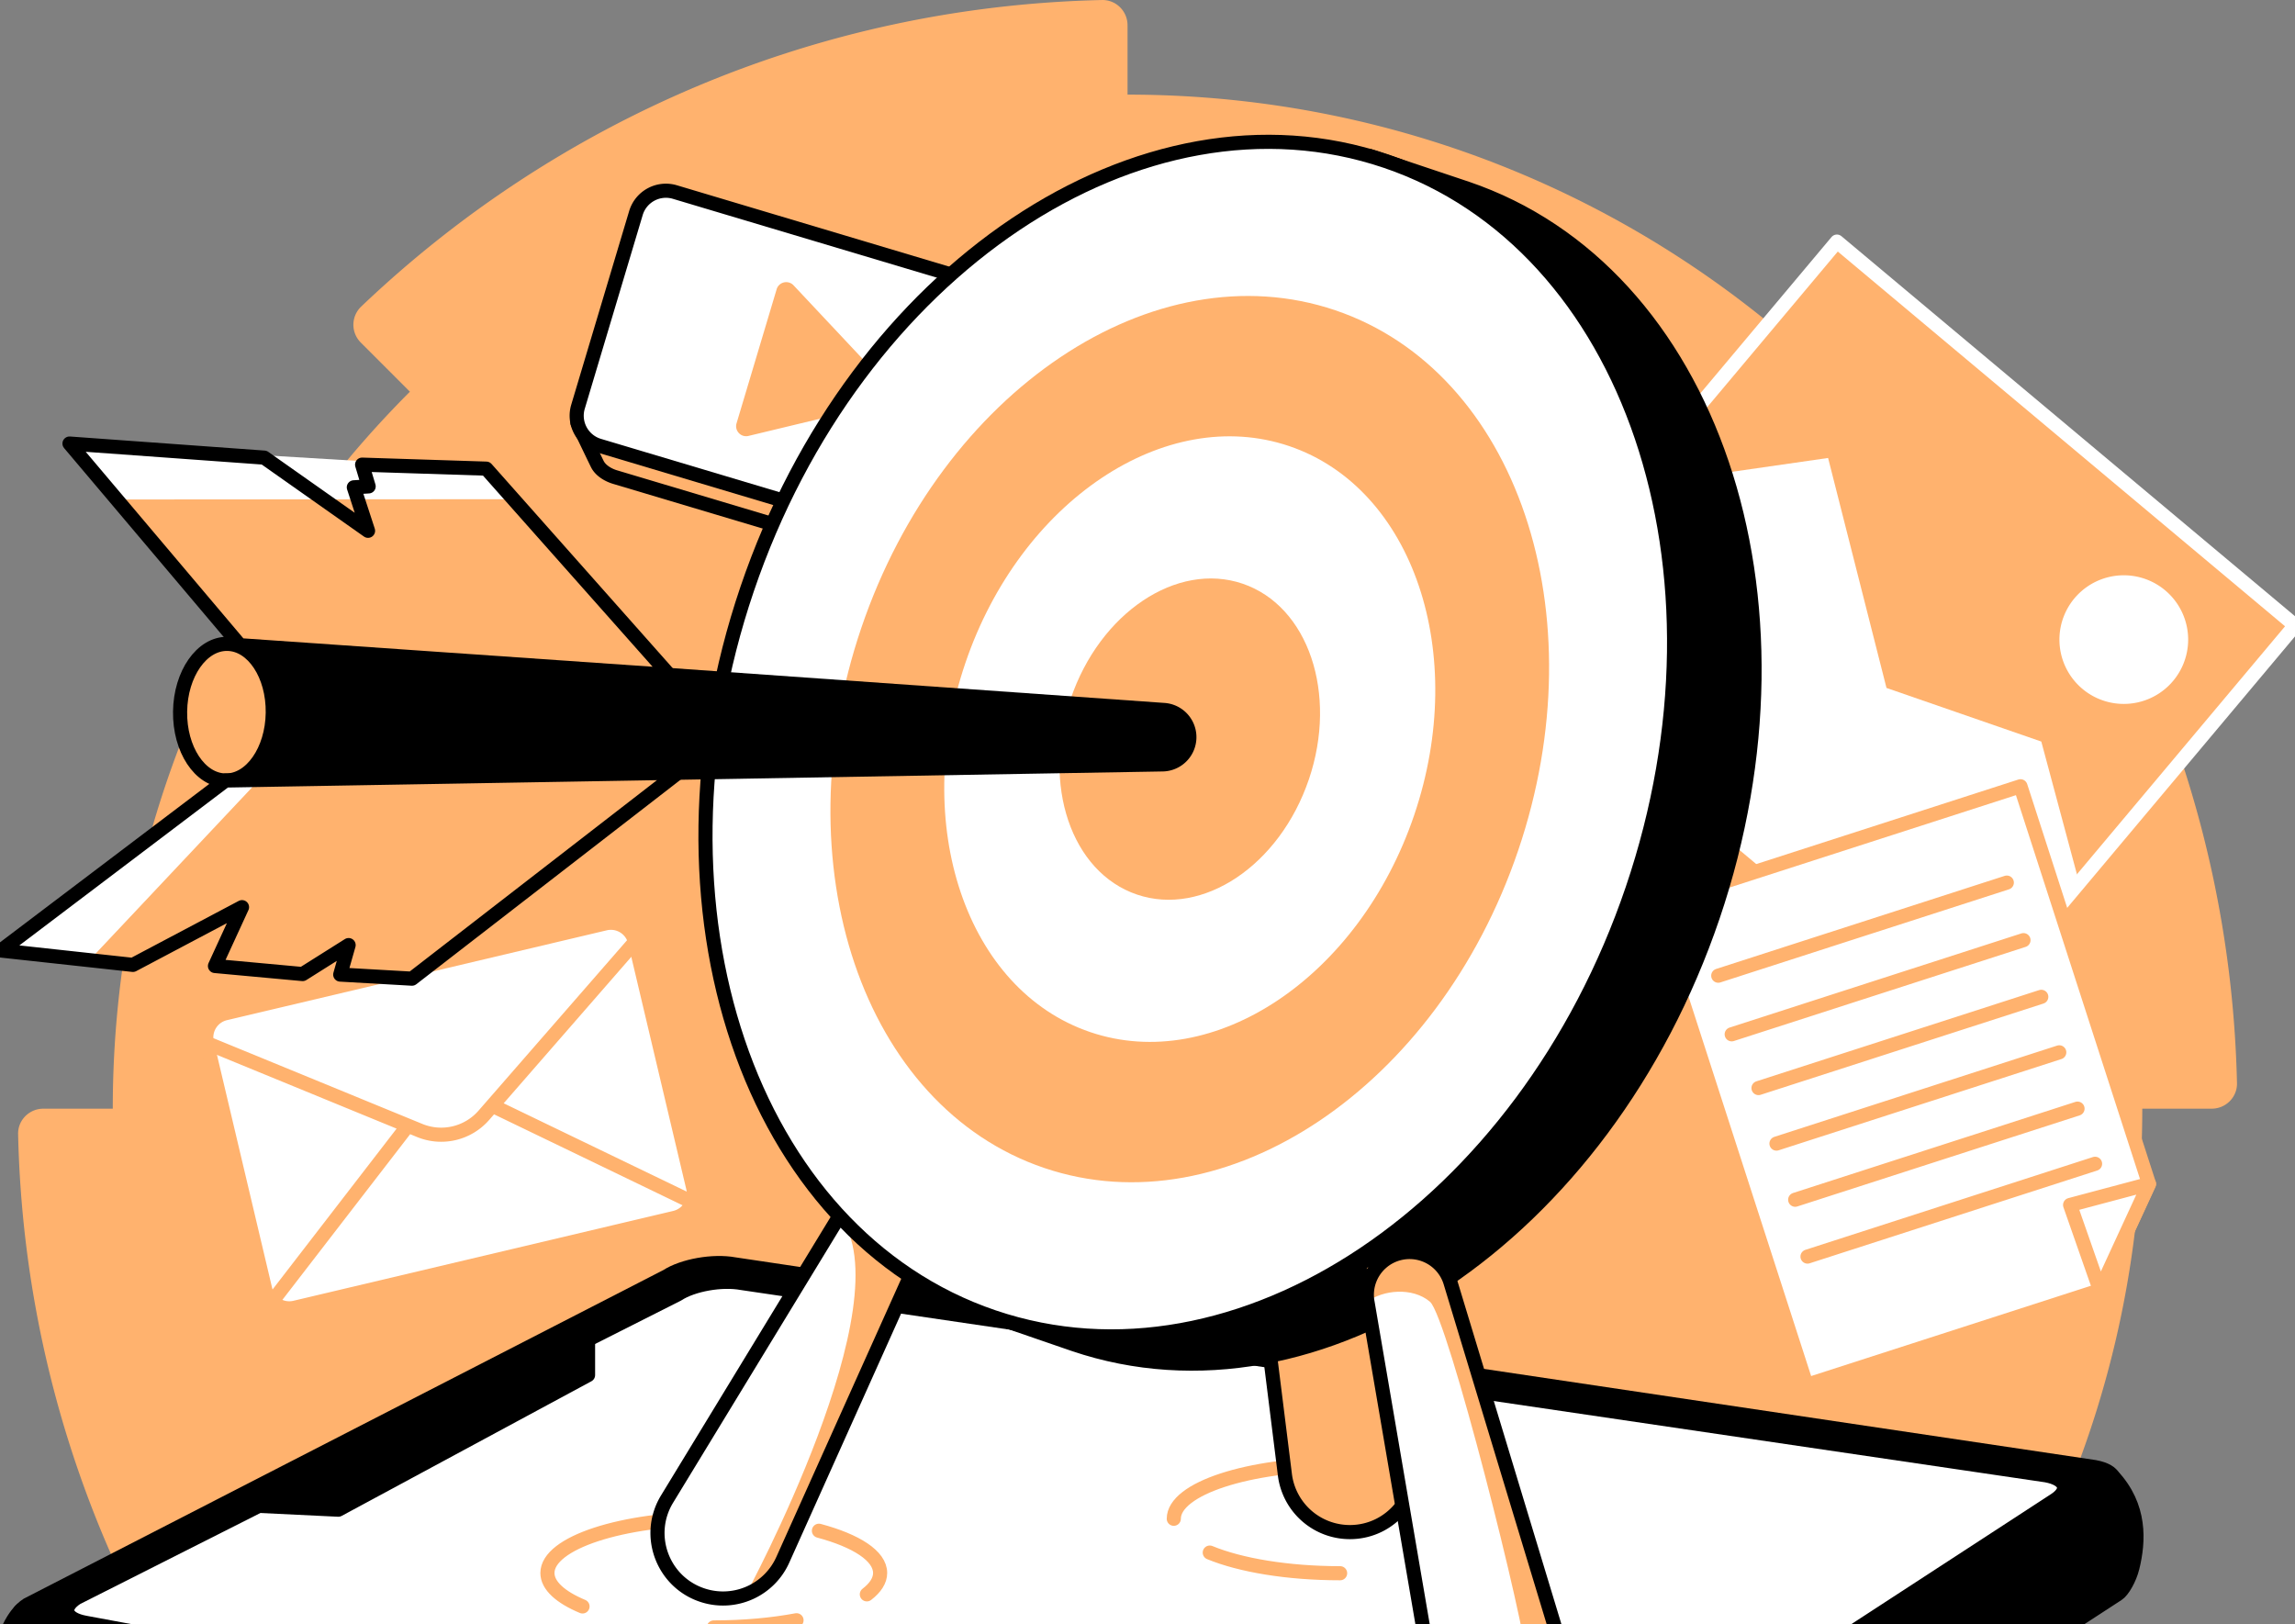
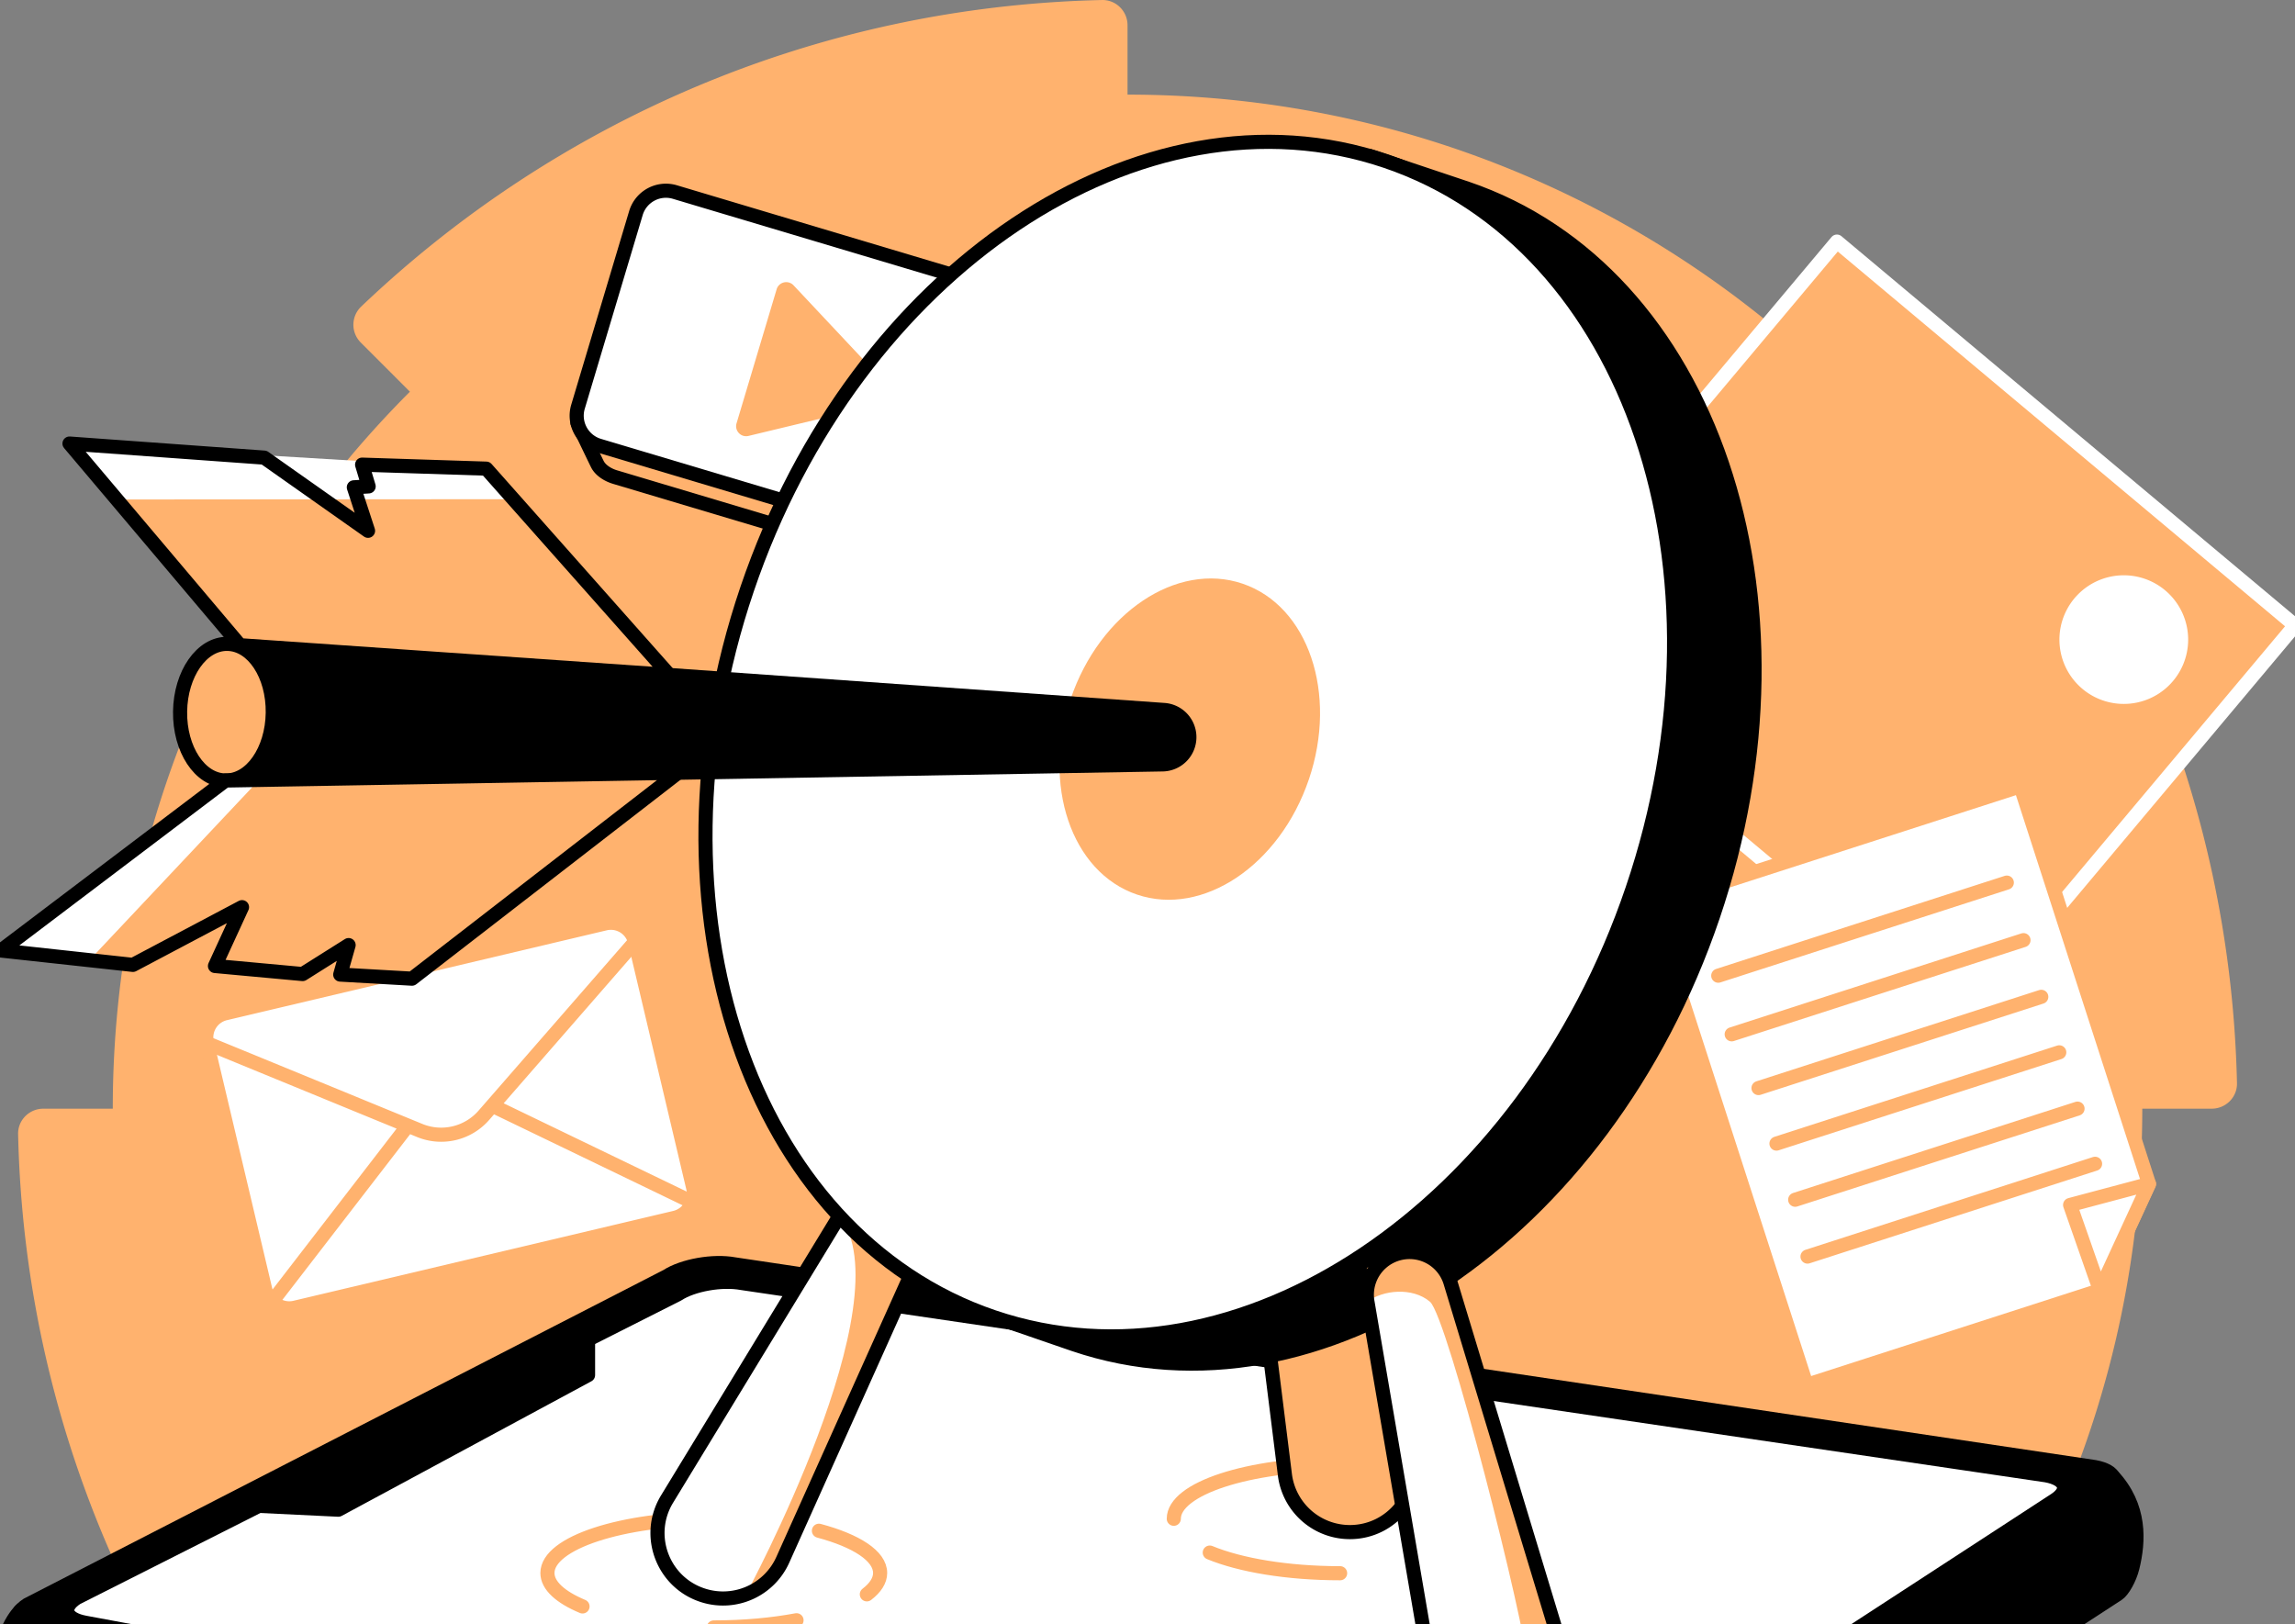
<svg xmlns="http://www.w3.org/2000/svg" width="130" height="92" fill="none">
  <rect width="100%" height="100%" fill="#808080" stroke="none" />
  <g clip-path="url(#a)">
    <path d="M104.509 22.18c-10.4-10.391-24.77-16.82-40.64-16.82V1.43c0-.794-.651-1.446-1.446-1.429C46.161.368 31.417 6.911 20.45 17.374a1.422 1.422 0 0 0-.014 2.028l2.784 2.785C12.82 32.582 6.388 46.939 6.388 62.799H2.454c-.796 0-1.448.65-1.428 1.444.366 16.25 6.914 30.982 17.384 41.94a1.423 1.423 0 0 0 2.03.013l2.788-2.781c10.403 10.393 24.77 16.82 40.64 16.82v3.931c0 .793.653 1.444 1.447 1.427 16.265-.366 31.007-6.909 41.973-17.371a1.42 1.42 0 0 0 .014-2.028l-2.784-2.786c10.4-10.395 16.831-24.75 16.831-40.61h3.937c.794 0 1.447-.651 1.428-1.446-.368-16.251-6.914-30.983-17.385-41.94a1.423 1.423 0 0 0-2.03-.013l-2.789 2.78h-.001Z" fill="#FFB26E" />
    <path d="M120.789 88.797c.367-1.494.488-3.472-1.123-5.2l-3.718.749s-1.353 1.786-2.676 3.54L42.383 77.322c-1.201-.223-2.919.081-3.838.678L9.492 92.928l-8.323-1.71S-.177 92.485.05 95.088c.2 2.29 1.74 2.784 2.797 3.002l79.66 14.765c1.202.223 2.92-.081 3.838-.678l33.617-21.887c.277-.18.672-.86.826-1.493h.001Z" fill="#FFB26E" />
    <path d="M3.12 91.9c-1.355 3.023-.76 5.862.992 6.426 1.751.565-3.097.69-3.888-2.334-.79-3.022.764-4.566.764-4.566l2.133.472v.002Z" fill="#fff" />
    <path d="M120.789 88.797c.367-1.494.488-3.472-1.123-5.2l-3.718.749s-1.353 1.786-2.676 3.54L42.383 77.322c-1.201-.223-2.919.081-3.838.678L9.492 92.928l-8.323-1.71S-.177 92.485.05 95.088c.2 2.29 1.74 2.784 2.797 3.002l79.66 14.765c1.202.223 2.92-.081 3.838-.678l33.617-21.887c.277-.18.672-.86.826-1.493h.001Z" stroke="#000" stroke-width=".8" stroke-linecap="round" stroke-linejoin="round" />
    <path d="M119.18 84.583 85.564 106.47c-.918.596-2.637.901-3.839.678L2.065 92.384c-1.202-.223-1.433-.887-.515-1.486l36.214-18.605c.917-.596 2.636-.9 3.838-.678L118.666 83.1c1.202.223 1.433.887.516 1.486l-.002-.002Z" fill="#000" stroke="#000" stroke-width=".8" stroke-linecap="round" stroke-linejoin="round" />
    <path d="m116.387 84.973-31.445 20.474c-.87.566-2.498.853-3.638.643L4.83 91.916c-1.14-.21-1.358-.84-.488-1.407l34.043-17.192c.87-.566 2.497-.853 3.638-.642L115.9 83.566c1.139.211 1.357.841.488 1.407h-.002Z" fill="#fff" stroke="#000" stroke-width=".8" stroke-linecap="round" stroke-linejoin="round" />
    <path d="m13.835 85.256 5.33.257 14.145-7.626v-2.455l-19.475 9.824Z" fill="#000" stroke="#000" stroke-width=".8" stroke-linecap="round" stroke-linejoin="round" />
    <path d="M49.102 90.308c.485-.373.753-.782.753-1.21 0-.965-1.351-1.826-3.467-2.392M40.433 92.183c1.706 0 3.305-.149 4.686-.407M40.432 86.011c-5.203 0-9.423 1.381-9.423 3.087 0 .715.742 1.373 1.988 1.895M85.335 86.027c0-1.704-4.218-3.087-9.423-3.087s-9.423 1.381-9.423 3.087M68.527 87.943c1.727.712 4.392 1.169 7.384 1.169" stroke="#FFB26E" stroke-width=".8" stroke-linecap="round" stroke-linejoin="round" />
    <path d="m34.28 52.306-21.515 5.09a1.403 1.403 0 0 0-1.043 1.688l3.3 13.944c.178.754.934 1.22 1.688 1.042l21.515-5.09a1.403 1.403 0 0 0 1.043-1.688l-3.299-13.945a1.403 1.403 0 0 0-1.689-1.041Z" fill="#fff" stroke="#FFB26E" stroke-width=".8" stroke-linecap="round" stroke-linejoin="round" />
    <path d="m11.719 59.085 12.054 4.948a3.208 3.208 0 0 0 3.635-.86l8.558-9.82M15.419 73.72l7.684-9.962M27.885 62.626l11.337 5.47" stroke="#FFB26E" stroke-width=".8" stroke-linecap="round" stroke-linejoin="round" />
    <path d="m60.182 19.54-.018-.037c-.006-.01-.01-.023-.017-.034l-.891-1.734-.362.827-19.75-5.899a1.774 1.774 0 0 0-2.207 1.19l-3.194 10.674-1.03-.573s1.05 2.194 1.132 2.35c.177.34.58.596 1.002.722l19.955 5.96a1.774 1.774 0 0 0 2.207-1.19l3.281-10.969c.133-.444.082-.9-.11-1.287h.002Z" fill="#FFB26E" stroke="#000" stroke-width=".8" stroke-linecap="round" stroke-linejoin="round" />
    <path d="m58.184 16.838-19.956-5.96a1.773 1.773 0 0 0-2.206 1.19l-3.281 10.97a1.771 1.771 0 0 0 1.19 2.205l19.957 5.96a1.773 1.773 0 0 0 2.206-1.19l3.28-10.97a1.771 1.771 0 0 0-1.19-2.204Z" fill="#fff" stroke="#000" stroke-width=".8" stroke-linecap="round" stroke-linejoin="round" />
    <path d="m43.992 16.388-2.27 7.589c-.126.42.25.818.677.715l7.666-1.844a.568.568 0 0 0 .281-.941l-5.395-5.745a.568.568 0 0 0-.96.226Z" fill="#FFB26E" />
    <path d="m130 35.425-25.948-21.74-19.003 22.644 25.948 21.74L130 35.426Z" fill="#FFB26E" stroke="#fff" stroke-width=".8" stroke-linecap="round" stroke-linejoin="round" />
-     <path d="m92.42 27.543 11.132-1.602 3.308 13.026 8.769 3.037 2.145 7.989-6.777 8.075-25.948-21.74 7.371-8.785Z" fill="#fff" />
    <path d="m118.952 73.084-16.618 5.363-8.78-27.17 20.896-6.74 7.28 22.524-2.778 6.023Z" fill="#fff" stroke="#FFB26E" stroke-width=".8" stroke-linecap="round" stroke-linejoin="round" />
    <path d="m118.952 73.085-1.691-4.833 4.469-1.19-2.778 6.023Z" fill="#fff" stroke="#FFB26E" stroke-width=".8" stroke-linecap="round" stroke-linejoin="round" />
    <path d="m97.33 55.266 16.346-5.273M98.092 58.586l16.528-5.333M99.61 61.631l16.018-5.168M100.628 64.776l16.019-5.169M101.688 67.956l15.993-5.16M102.386 71.176l16.289-5.256" stroke="#FFB26E" stroke-width=".8" stroke-linecap="round" stroke-linejoin="round" />
    <path d="m52.787 69.545-8.447 18.81a3.708 3.708 0 0 1-4.462 2.028c-2.319-.703-3.352-3.405-2.091-5.473l10.71-17.584a2.422 2.422 0 0 1 3.456-.75 2.418 2.418 0 0 1 .835 2.969h-.001Z" fill="#fff" />
    <path d="M47.548 68.885c3.758 4.69-5.291 21.423-5.291 21.423s.71.1 1.397-.926c.687-1.027 7.903-17.092 7.903-17.092l-4.008-3.405h-.001Z" fill="#FFB26E" />
    <path d="m52.787 69.545-8.447 18.81a3.708 3.708 0 0 1-4.462 2.028c-2.319-.703-3.352-3.405-2.091-5.473l10.71-17.584a2.422 2.422 0 0 1 3.456-.75 2.418 2.418 0 0 1 .835 2.969h-.001Z" stroke="#000" stroke-width=".8" stroke-linecap="round" stroke-linejoin="round" />
    <path d="m70.231 63.074 2.552 20.46a3.708 3.708 0 0 0 3.669 3.248c2.424.007 4.203-2.272 3.605-4.618l-5.072-19.95a2.421 2.421 0 0 0-4.754.86Z" fill="#FFB26E" stroke="#000" stroke-width=".8" stroke-linecap="round" stroke-linejoin="round" />
    <path d="m83.066 10.666-.188-.06h.003L77.6 8.838l.492.807c-12.553-1.01-25.8 9.313-31.214 25.264-5.683 16.741-.745 33.807 11.01 39.972l-.753-.01 3.704 1.276c13.85 4.693 30.051-6.16 36.188-24.241 6.138-18.083-.112-36.545-13.96-41.238l-.002-.002Z" fill="#000" stroke="#000" stroke-width=".8" stroke-linecap="round" stroke-linejoin="round" />
    <path d="M92.47 50.365c6.138-18.08-.111-36.544-13.959-41.238-13.848-4.695-30.05 6.157-36.19 24.239-6.138 18.08.111 36.544 13.959 41.238 13.848 4.695 30.05-6.157 36.19-24.239Z" fill="#fff" stroke="#000" stroke-width=".8" stroke-linecap="round" stroke-linejoin="round" />
-     <path d="M85.997 48.172c4.555-13.415-.082-27.113-10.356-30.596-10.274-3.483-22.295 4.568-26.85 17.983-4.555 13.415.082 27.114 10.356 30.597 10.274 3.482 22.295-4.569 26.85-17.984Z" fill="#FFB26E" />
    <path d="M80.105 46.174c3.112-9.166-.056-18.526-7.076-20.905-7.02-2.38-15.234 3.121-18.346 12.287s.056 18.526 7.076 20.906c7.02 2.38 15.234-3.122 18.346-12.288Z" fill="#fff" />
    <path d="M74.14 44.152c1.65-4.864-.03-9.83-3.756-11.092-3.725-1.263-8.083 1.656-9.734 6.519-1.651 4.863.03 9.83 3.755 11.092 3.725 1.263 8.083-1.656 9.734-6.52Z" fill="#FFB26E" />
    <path d="m77.459 73.735 3.473 20.323a3.707 3.707 0 0 0 3.812 3.079c2.42-.102 4.097-2.46 3.394-4.776l-5.97-19.702a2.42 2.42 0 0 0-4.71 1.076Z" fill="#fff" />
    <path d="M77.459 73.735c.85-.666 2.548-.846 3.542 0 .995.846 5.444 18.427 5.533 20.614.09 2.185-.536 2.516-.536 2.516s2.798-.516 2.14-4.505c-.66-3.987-6.615-21.184-6.615-21.184l-2.515-.106-1.583.75.032 1.917.002-.002Z" fill="#FFB26E" />
    <path d="m77.459 73.735 3.473 20.323a3.707 3.707 0 0 0 3.812 3.079c2.42-.102 4.097-2.46 3.394-4.776l-5.97-19.702a2.42 2.42 0 0 0-4.71 1.076Z" stroke="#000" stroke-width=".8" stroke-linecap="round" stroke-linejoin="round" />
    <path d="m13.041 36.474-.268 7.738 53.102-.915a1.543 1.543 0 0 0 .082-3.08L13.04 36.474Z" fill="#000" stroke="#000" stroke-width=".8" stroke-linecap="round" stroke-linejoin="round" />
    <path d="M15.451 40.376c.03-2.137-1.122-3.886-2.572-3.906-1.45-.02-2.649 1.696-2.678 3.834-.03 2.137 1.122 3.886 2.572 3.906 1.45.02 2.649-1.697 2.678-3.834Z" fill="#FFB26E" stroke="#000" stroke-width=".8" stroke-linecap="round" stroke-linejoin="round" />
    <path d="M13.59 36.546 3.937 25.124l11.028.797 5.883 4.145-.805-2.463.839-.052-.37-1.232 7.033.226 10.37 11.688-24.323-1.687Z" fill="#FFB26E" />
    <path d="m6.614 28.292 22.467-.016-1.536-1.731-23.608-1.421 2.677 3.168Z" fill="#fff" />
    <path d="M13.59 36.546 3.937 25.124l11.028.797 5.883 4.145-.805-2.463.839-.052-.37-1.232 7.033.226 10.37 11.688-24.323-1.687Z" stroke="#000" stroke-width=".8" stroke-linecap="round" stroke-linejoin="round" />
    <path d="M12.774 44.21.052 53.84l7.477.814 6.18-3.27-1.532 3.333 4.965.456 2.605-1.641-.475 1.671 4.064.232L38.41 43.77l-25.637.44Z" fill="#FFB26E" />
    <path d="m5.066 54.386 9.273-9.85-1.565-.326L.052 53.841l5.014.545Z" fill="#fff" />
    <path d="M12.774 44.21.052 53.84l7.477.814 6.18-3.27-1.532 3.333 4.965.456 2.605-1.641-.475 1.671 4.064.232L38.41 43.77l-25.637.44Z" stroke="#000" stroke-width=".8" stroke-linecap="round" stroke-linejoin="round" />
    <path d="M120.302 39.872a3.645 3.645 0 0 0 3.646-3.643 3.645 3.645 0 0 0-3.646-3.643 3.645 3.645 0 0 0-3.646 3.643 3.645 3.645 0 0 0 3.646 3.643Z" fill="#fff" />
    <path d="M85.564 106.471v6.085l34.402-22.263s1.268-1.764.885-3.996c-.317-1.848-1.107-2.266-1.107-2.266l-34.178 22.44h-.002Z" fill="#000" />
  </g>
  <defs>
    <clipPath id="a">
      <path fill="#fff" d="M0 0h130v92H0z" />
    </clipPath>
  </defs>
</svg>